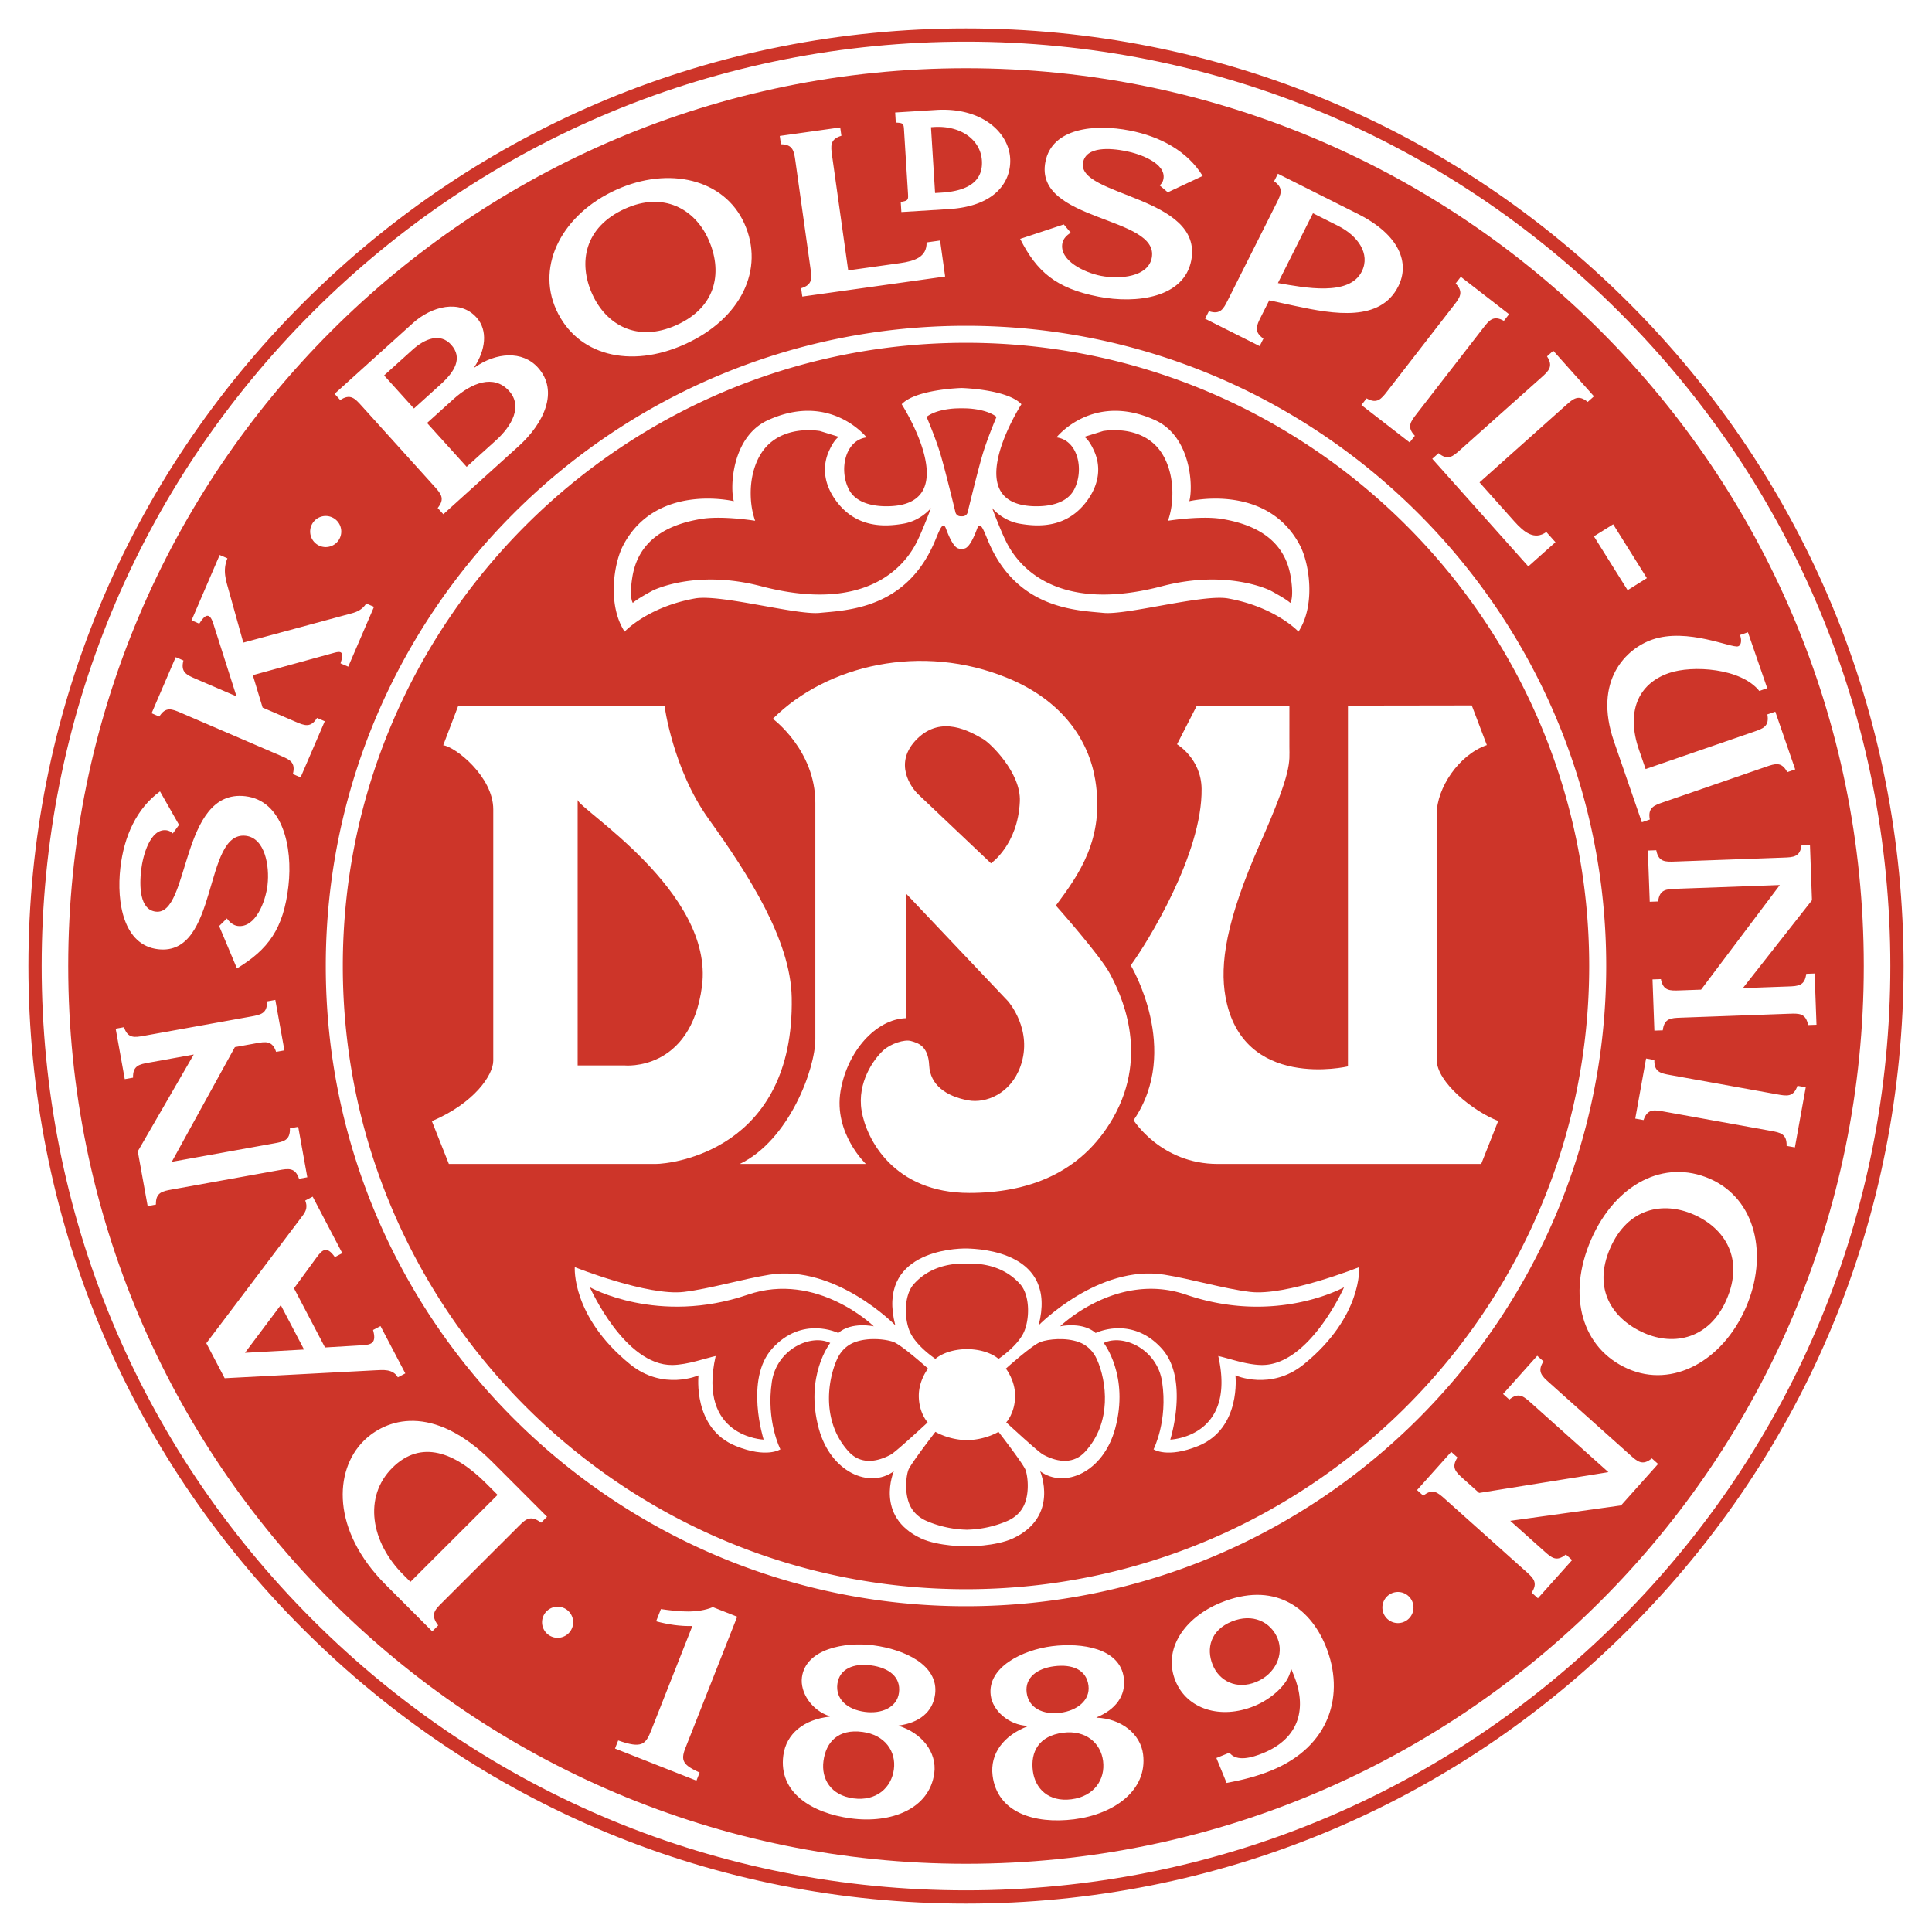
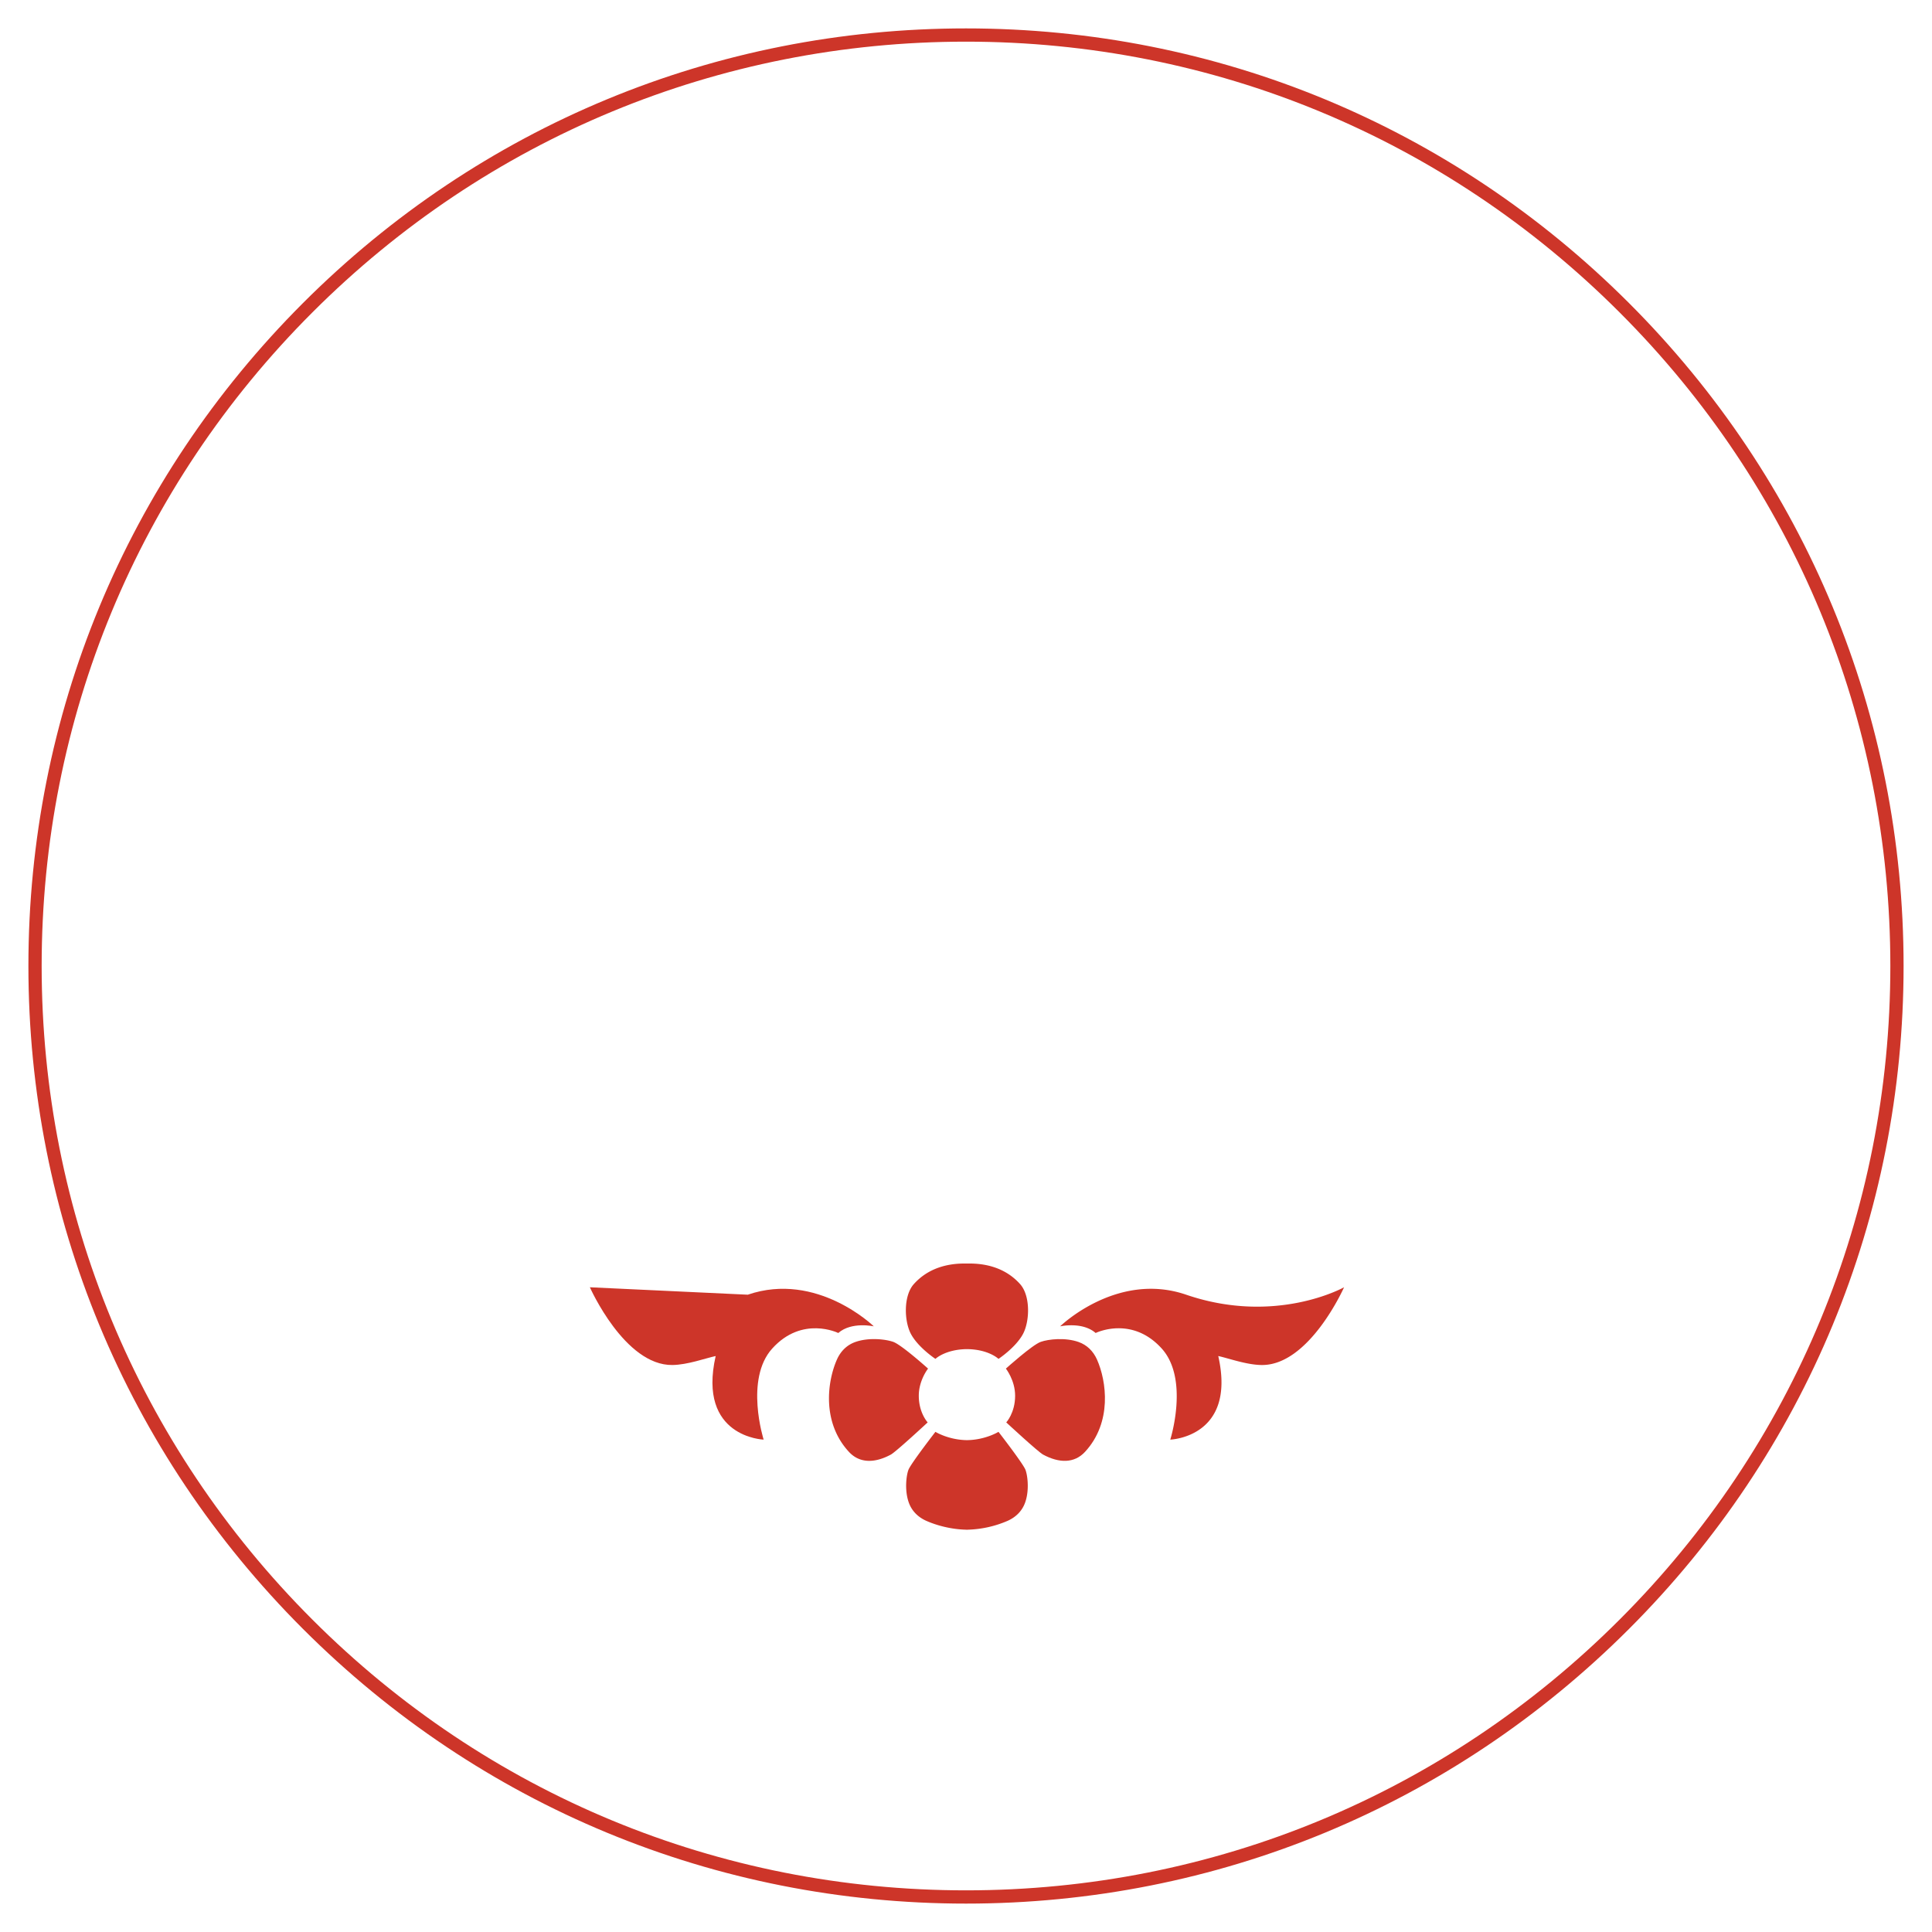
<svg xmlns="http://www.w3.org/2000/svg" width="2500" height="2500" viewBox="0 0 192.756 192.756">
  <g fill-rule="evenodd" clip-rule="evenodd">
    <path fill="#fff" d="M0 0h192.756v192.756H0V0z" />
    <path d="M96.378 3.601C45.139 3.601 3.6 45.139 3.6 96.379c0 51.238 41.539 92.775 92.778 92.775 51.239 0 92.776-41.537 92.776-92.775 0-51.24-41.537-92.778-92.776-92.778z" fill="#fff" />
    <path d="M96.378 2.834c-24.988 0-48.479 9.731-66.146 27.398C12.565 47.901 2.834 71.392 2.834 96.377c0 24.988 9.73 48.479 27.398 66.145 17.667 17.67 41.158 27.4 66.146 27.4 24.985 0 48.477-9.73 66.145-27.4 17.668-17.666 27.398-41.156 27.398-66.145 0-24.985-9.73-48.476-27.398-66.144-17.669-17.667-41.16-27.399-66.145-27.399zM188.6 96.377c0 24.633-9.594 47.793-27.012 65.211-17.418 17.42-40.576 27.012-65.209 27.012-24.634 0-47.793-9.592-65.212-27.012C13.749 144.17 4.156 121.01 4.156 96.377c0-24.632 9.593-47.792 27.011-65.209C48.585 13.75 71.745 4.156 96.378 4.156c24.633 0 47.792 9.594 65.209 27.012C179.006 48.585 188.6 71.745 188.6 96.377z" fill="#cd3529" />
-     <path d="M96.378 185.951c49.469 0 89.573-40.104 89.573-89.574 0-49.469-40.104-89.572-89.573-89.572-49.47 0-89.573 40.103-89.573 89.572 0 49.471 40.103 89.574 89.573 89.574z" fill="#cd3529" />
    <path d="M55.633 163.404a1.551 1.551 0 1 0 0-3.102 1.551 1.551 0 0 0 0 3.102zM139.473 161.934a1.551 1.551 0 1 0 0-3.102 1.551 1.551 0 0 0 0 3.102zM32.496 54.582a1.551 1.551 0 1 0 .001-3.103 1.551 1.551 0 0 0-.001 3.103zM96.378 160.252c35.219 0 63.874-28.654 63.874-63.875 0-35.219-28.654-63.873-63.874-63.873-35.221 0-63.875 28.654-63.875 63.873.001 35.221 28.655 63.875 63.875 63.875zM34.202 96.377c0-34.283 27.891-62.176 62.176-62.176 34.284 0 62.176 27.893 62.176 62.176 0 34.285-27.893 62.178-62.176 62.178-34.285 0-62.176-27.893-62.176-62.178z" fill="#fff" />
    <path d="M70.698 81.705c-3.581-4.995-4.404-11.308-4.404-11.308H45.727l-1.507 3.958c1.224.157 4.993 3.14 4.993 6.399v25.074c0 1.4-1.861 4.217-6.124 6.029l1.695 4.271H65.42c1.508 0 13.863-1.309 13.57-16.613-.112-5.738-4.308-12.253-8.292-17.81zm-.66 16.678c-1.116 8.576-7.727 7.916-7.727 7.916h-4.679V79.792c-.001.876 13.631 9.169 12.406 18.591z" fill="#fff" />
    <path d="M110.744 97.158c-.941-1.79-5.4-6.81-5.4-6.81 2.271-3.063 4.887-6.625 3.932-12.518-.643-3.955-3.242-7.904-8.707-10.166-8.613-3.563-18.092-1.318-23.463 4.052 0 0 4.241 3.111 4.241 8.386v23.567c0 2.977-2.627 10.104-7.539 12.459H86.39s-3.24-3.07-2.525-7.285c.677-3.992 3.543-7.162 6.527-7.26V89.148l10.177 10.742s2.543 2.859 1.24 6.504c-.986 2.758-3.471 3.705-5.198 3.391-2.182-.395-3.813-1.52-3.907-3.5-.096-1.979-1.154-2.232-1.812-2.422-.661-.188-2.039.268-2.761.928-.948.865-2.639 3.203-2.167 6.031s3.203 8.197 10.743 8.197c5.748 0 11.119-1.883 14.322-7.443 3.774-6.555.659-12.627-.285-14.418zm-8.994-17.202c-.188 4.334-2.879 6.178-2.879 6.178s-6.605-6.271-7.254-6.878c-.65-.609-2.588-3.12-.095-5.56 2.429-2.376 5.242-.719 6.56.035.709.403 3.793 3.361 3.668 6.225z" fill="#fff" />
    <path d="M128.645 70.397h-9.234l-1.979 3.863s2.406 1.412 2.451 4.429c.094 6.501-5.467 15.454-7.068 17.621 0 0 5.088 8.449.283 15.453 0 0 2.732 4.365 8.387 4.365h26.295l1.695-4.289c-2.5-.963-6.131-3.875-6.131-6.088V81.19c0-2.542 2.182-5.876 4.998-6.854l-1.504-3.957-12.352.018v35.997s-10.557 2.473-12.225-6.975c-.564-3.203.029-7.513 3.461-15.266 3.242-7.322 2.922-8.09 2.922-9.642l.001-4.114zM40.949 157.822l-.711-.713c-3.267-3.271-3.988-7.779-1.1-10.662 2.855-2.852 6.24-1.58 9.372 1.559l1.134 1.137-8.695 8.679zm13.63-6.496l-5.438-5.447c-5.978-5.988-10.686-4.287-12.867-2.109-2.951 2.947-3.22 8.904 2.2 14.332l4.651 4.658.593-.592c-.813-1.072-.332-1.551.358-2.24l7.667-7.656c.69-.688 1.172-1.168 2.242-.354l.594-.592zM30.335 134.645l-5.894.326 3.571-4.76 2.323 4.434zm-9.75-.633l1.831 3.494 15.044-.791c.701-.029 1.728-.168 2.236.701l.743-.391-2.475-4.721-.744.389c.341 1.234-.068 1.48-1.093 1.525l-3.699.219-3.094-5.902 2.222-3.037c.608-.842 1.046-1.225 1.852-.08l.742-.389-2.954-5.639-.744.389c.312.789-.028 1.213-.425 1.729l-9.442 12.504zM17.139 115.914l10.195-1.838c.958-.172 1.628-.293 1.593-1.504l.826-.148.907 5.033-.825.148c-.39-1.145-1.061-1.025-2.02-.852l-10.664 1.924c-.959.172-1.628.293-1.595 1.502l-.825.15-.985-5.461 5.583-9.658-4.461.805c-.959.172-1.629.293-1.595 1.504l-.825.148-.907-5.033.825-.15c.391 1.146 1.061 1.027 2.02.854l10.663-1.922c.959-.174 1.628-.295 1.594-1.506l.826-.148.907 5.033-.826.148c-.391-1.145-1.06-1.025-2.019-.852l-2.097.379-6.295 11.444zM21.864 92.392l.771-.76c.275.387.649.704 1.1.755 1.757.201 2.764-2.421 2.957-4.097.22-1.919-.263-4.684-2.177-4.903-4.257-.487-2.653 12.017-8.735 11.32-3.446-.395-4.169-4.639-3.771-8.125.36-3.136 1.614-5.921 3.954-7.625l1.899 3.34-.623.858c-.207-.188-.377-.29-.647-.321-1.6-.182-2.339 2.499-2.511 3.984-.175 1.54-.177 3.951 1.467 4.138 3.423.393 2.409-12.264 8.916-11.519 3.738.428 4.76 5.062 4.314 8.954-.491 4.297-2.025 6.339-5.139 8.228l-1.775-4.227zM35.055 61.201c.557-.146 1.103-.384 1.488-.989l.771.332-2.57 5.971-.771-.332c.434-1.235-.016-1.221-.604-1.061l-8.145 2.24.977 3.234 3.269 1.407c.896.385 1.521.653 2.16-.375l.771.332-2.411 5.6-.771-.332c.306-1.171-.319-1.44-1.213-1.825l-9.953-4.283c-.896-.386-1.521-.655-2.16.373l-.77-.331 2.407-5.597.771.332c-.306 1.171.318 1.439 1.214 1.825l4.081 1.756-2.333-7.312c-.363-1.104-.816-.855-1.382.057l-.77-.331 2.806-6.521.771.332c-.506 1.233-.141 2.219.17 3.331l1.417 5.081 10.78-2.914zM46.556 46.575l-3.949-4.373 2.645-2.389c1.796-1.622 4.014-2.496 5.533-.813 1.382 1.531.294 3.491-1.321 4.951l-2.908 2.624zm-2.326 4.729l7.51-6.782c2.543-2.298 4.04-5.512 1.928-7.849-1.551-1.718-4.164-1.526-6.314-.011l-.031-.034c1.1-1.664 1.399-3.646.215-4.957-1.656-1.834-4.465-1.13-6.343.566l-7.812 7.055.561.622c1.01-.667 1.467-.163 2.12.562l7.262 8.041c.653.723 1.109 1.229.342 2.164l.562.623zm-2.929-10.549l-2.979-3.298 2.847-2.571c1.231-1.112 2.757-1.695 3.835-.501 1.2 1.33.354 2.705-1.039 3.963l-2.664 2.407zM67.5 32.432c-3.966 1.792-7.038-.054-8.411-3.09-1.409-3.12-.807-6.676 3.283-8.524 3.818-1.724 6.937.026 8.3 3.042 1.391 3.077.968 6.701-3.172 8.572zm.834 1.912c5.576-2.521 7.998-7.47 5.926-12.056-2.007-4.441-7.541-5.722-12.771-3.358-5.305 2.396-8.033 7.459-5.998 11.962 2.064 4.565 7.365 5.927 12.843 3.452zM79.929 28.757c1.162-.346 1.068-1.018.932-1.983l-1.506-10.73c-.137-.965-.231-1.639-1.441-1.651l-.116-.831 6.032-.848.117.831c-1.158.347-1.064 1.02-.929 1.986l1.608 11.447 5.17-.726c1.455-.204 2.688-.606 2.65-2.066l1.348-.189.503 3.592-14.251 2.001-.117-.833zM106.135 22.391l.697.829c-.406.244-.75.593-.836 1.037-.34 1.737 2.197 2.945 3.852 3.266 1.898.369 4.691.103 5.061-1.789.814-4.207-11.775-3.579-10.609-9.587.66-3.405 4.949-3.796 8.395-3.127 3.096.601 5.777 2.068 7.295 4.533l-3.479 1.634-.807-.688c.203-.191.316-.354.369-.621.307-1.579-2.309-2.526-3.775-2.811-1.523-.296-3.926-.485-4.242 1.14-.654 3.382 12.041 3.354 10.793 9.785-.719 3.694-5.416 4.351-9.262 3.605-4.246-.825-6.164-2.513-7.805-5.764l4.353-1.442zM130.996 21.274l2.504 1.257c1.945.976 3.26 2.779 2.363 4.562-1.248 2.492-5.678 1.612-8.367 1.149l3.5-6.968zm-1.785 9.249c3.875.83 8.498 1.629 10.297-1.956 1.15-2.29.191-5.105-4.039-7.229l-7.973-4.004-.377.749c.988.699.684 1.306.246 2.178l-4.863 9.682c-.439.872-.742 1.479-1.893 1.104l-.379.75 5.445 2.735.375-.75c-.988-.698-.682-1.307-.244-2.178l.826-1.641 2.579.56zM141.338 41.294c-.598.771-1.014 1.308-.178 2.185l-.514.664-4.818-3.732.516-.663c1.057.589 1.473.051 2.07-.718l6.635-8.565c.598-.771 1.016-1.309.182-2.185l.514-.663 4.816 3.731-.516.664c-1.055-.59-1.473-.053-2.07.718l-6.637 8.564zM143.523 45.215c.934.772 1.439.319 2.166-.331l8.086-7.214c.725-.648 1.232-1.102.572-2.115l.623-.56 4.059 4.546-.625.559c-.934-.772-1.441-.319-2.17.33l-8.623 7.698 3.479 3.896c.979 1.095 1.998 1.898 3.188 1.054l.908 1.016-2.707 2.415-9.582-10.735.626-.559zM164.309 57.68l-1.922 1.202-3.362-5.374 1.922-1.201 3.362 5.373zM174.984 73.006c.922-.318 1.564-.54 1.346-1.73l.793-.273 1.986 5.76-.793.274c-.562-1.073-1.205-.851-2.127-.534l-10.242 3.534c-.922.316-1.564.539-1.346 1.729l-.793.273-2.785-8.074c-2.092-6.07 1.221-9.256 3.834-10.156 3.494-1.207 7.932.888 8.555.674.385-.133.332-.776.186-1.129l.793-.273 1.926 5.581-.793.273c-1.818-2.28-6.674-2.591-9.01-1.785-3.129 1.079-4.281 3.922-2.994 7.651l.664 1.928 10.8-3.723zM177.576 88.3l-10.354.375c-.973.036-1.654.061-1.791 1.263l-.836.031-.188-5.11.838-.031c.225 1.189.906 1.165 1.881 1.13l10.826-.394c.975-.034 1.654-.059 1.793-1.262l.836-.03.201 5.545-6.895 8.769 4.529-.164c.975-.035 1.654-.061 1.793-1.262l.838-.031.186 5.111-.838.029c-.225-1.189-.904-1.164-1.879-1.129l-10.828.393c-.975.035-1.652.061-1.791 1.264l-.838.029-.186-5.111.836-.029c.225 1.189.906 1.164 1.881 1.129l2.129-.076 7.857-10.439zM165.996 110.898c-.961-.174-1.631-.295-2.02.852l-.826-.148 1.08-5.996.826.148c-.033 1.209.635 1.33 1.596 1.504l10.662 1.924c.959.174 1.629.293 2.02-.852l.826.148-1.082 5.998-.826-.15c.033-1.211-.637-1.33-1.596-1.504l-10.66-1.924zM160.658 124.506c1.748-3.986 5.268-4.67 8.318-3.332 3.133 1.375 5.066 4.42 3.264 8.529-1.684 3.838-5.174 4.623-8.203 3.293-3.092-1.355-5.203-4.33-3.379-8.49zm-1.9-.863c-2.457 5.605-.945 10.902 3.664 12.924 4.465 1.959 9.434-.795 11.738-6.049 2.34-5.332.979-10.92-3.549-12.904-4.586-2.012-9.437.523-11.853 6.029zM160.471 146.877l-7.719-6.908c-.729-.648-1.234-1.104-2.168-.332l-.623-.559 3.408-3.811.625.559c-.662 1.014-.156 1.467.568 2.117l8.078 7.225c.727.65 1.232 1.104 2.164.334l.625.557-3.699 4.137-11.051 1.537 3.381 3.023c.725.65 1.23 1.104 2.164.334l.627.559-3.412 3.811-.625-.561c.662-1.012.156-1.465-.568-2.115l-8.076-7.225c-.727-.65-1.232-1.104-2.166-.334l-.625-.561 3.41-3.811.625.561c-.662 1.014-.156 1.465.57 2.115l1.588 1.422 12.899-2.074zM73.55 161.299l-5.176 13.127c-.498 1.262-.183 1.688 1.428 2.424l-.317.805-8.125-3.203.317-.805c2.386.84 2.741.402 3.315-1.059l4.086-10.361c-1.19.035-2.416-.146-3.617-.471l.48-1.219c1.826.268 3.66.438 5.179-.195l2.43.957zM82.158 175.699c.25-1.881 1.448-3.232 3.898-2.904 2.254.297 3.366 1.957 3.127 3.742-.242 1.811-1.727 3.195-4.038 2.887-2.253-.299-3.225-1.94-2.987-3.725zm.616-4.428c-2.53.277-4.33 1.668-4.622 3.871-.488 3.664 2.774 5.75 6.756 6.281 4.009.531 7.829-.943 8.306-4.518.273-2.062-1.225-4.008-3.565-4.721l.005-.047-.002.023c2.046-.271 3.408-1.34 3.641-3.104.396-2.969-3.141-4.502-6.12-4.896-2.921-.389-6.789.371-7.163 3.178-.203 1.531.976 3.316 2.769 3.887l-.005.046zm4.107-5.119c1.81.24 3.018 1.156 2.81 2.734-.196 1.484-1.755 2.127-3.399 1.908-1.781-.236-2.944-1.287-2.744-2.795.202-1.507 1.635-2.073 3.333-1.847zM103.045 176.676c-.236-1.879.58-3.492 3.031-3.803 2.256-.283 3.754 1.037 3.979 2.826.23 1.809-.857 3.527-3.17 3.818-2.256.286-3.614-1.052-3.84-2.841zm-.531-4.438c-2.375.912-3.76 2.715-3.482 4.922.463 3.668 4.15 4.854 8.133 4.352 4.014-.508 7.332-2.906 6.881-6.482-.26-2.064-2.203-3.564-4.648-3.658l-.006-.047.002.023c1.912-.783 2.953-2.164 2.73-3.93-.373-2.973-4.182-3.553-7.164-3.176-2.926.369-6.473 2.09-6.117 4.9.191 1.531 1.789 2.957 3.668 3.051l.003.045zm2.67-5.996c1.811-.229 3.215.35 3.412 1.928.189 1.484-1.156 2.504-2.801 2.713-1.781.225-3.174-.496-3.365-2.006-.19-1.51 1.054-2.422 2.754-2.635zM122.891 161.777c2.082-.848 3.895.029 4.576 1.693.654 1.605-.217 3.555-2.141 4.34-1.975.807-3.686-.111-4.332-1.693-.68-1.668-.209-3.478 1.897-4.34zm6.193 5.356c1.303 3.184.648 6.26-3.07 7.779-1.09.445-2.633.898-3.354-.045l-1.301.529 1.02 2.492c1.492-.281 3.01-.648 4.465-1.246 5.902-2.41 7.375-7.637 5.418-12.424-1.621-3.965-5.248-6.451-10.471-4.316-3.641 1.488-5.797 4.67-4.512 7.811 1.148 2.814 4.496 3.875 7.873 2.494 1.613-.658 3.383-2.117 3.641-3.635l.053-.021.238.582z" fill="#fff" />
    <path d="M100.783 15.774c-.158-2.542-2.799-5.089-7.381-4.805l-3.815.237-.275.018.017.276.03.485.014.242.242.018c.538.04.548.191.582.756l.392 6.28c.032.566.043.717-.485.823l-.238.047.016.241.03.487.017.275.277-.016 4.462-.277c4.721-.292 6.256-2.819 6.115-5.087zm-7.49 3.483l-.408-6.567.307-.019c2.635-.163 4.642 1.249 4.773 3.356.121 1.943-1.232 3.018-4.019 3.19l-.653.04zM95.935 38.71s-4.575.124-5.972 1.62c0 0 6.359 9.903-1.196 10.174-1.499.055-3.332-.25-4.068-1.666-1.011-1.94-.397-4.921 1.763-5.198 0 0-3.61-4.575-9.859-1.711-3.589 1.646-3.789 6.68-3.39 8.077 0 0-7.753-1.87-11.043 4.413-.947 1.807-1.577 5.951.149 8.6 0 0 2.278-2.461 7.026-3.313 2.503-.45 10.07 1.671 12.417 1.444 2.692-.263 8.489-.375 11.381-6.855.514-1.152.896-2.483 1.24-1.547.589 1.594 1.022 1.94 1.265 1.977a.685.685 0 0 0 .573 0c.242-.037.675-.382 1.265-1.977.346-.936.725.395 1.24 1.547 2.893 6.48 8.688 6.592 11.379 6.855 2.35.228 9.914-1.894 12.418-1.444 4.748.853 7.027 3.313 7.027 3.313 1.727-2.649 1.096-6.793.15-8.6-3.291-6.282-11.045-4.413-11.045-4.413.4-1.396.201-6.431-3.389-8.077-6.25-2.864-9.859 1.711-9.859 1.711 2.158.277 2.773 3.258 1.762 5.198-.736 1.415-2.568 1.72-4.068 1.666-7.555-.271-1.195-10.174-1.195-10.174-1.396-1.496-5.971-1.62-5.971-1.62z" fill="#fff" />
-     <path d="M128.783 57.601c-.451-2.871-2.381-5.096-6.895-5.83-1.383-.226-3.498-.093-5.361.185.268-.752.443-1.659.443-2.771 0-1.924-.623-3.781-1.814-4.878-2.023-1.863-4.957-1.317-5.082-1.307l-1.896.587s.432.175.996 1.441c.592 1.32.656 3.135-.797 5.041-2.027 2.658-4.85 2.487-6.627 2.182s-2.77-1.573-2.77-1.573c-.002-.002.834 2.204 1.33 3.213.57 1.157 3.736 7.709 15.621 4.595 6.537-1.714 10.768.409 10.809.428 0 0 1.604.852 1.988 1.238.001-.002.389-.446.055-2.551zM63.085 57.601c.454-2.871 2.382-5.096 6.895-5.83 1.384-.226 3.499-.093 5.362.185-.266-.752-.444-1.659-.444-2.771 0-1.924.624-3.781 1.813-4.878 2.024-1.863 4.961-1.317 5.085-1.307l1.896.587s-.432.175-.997 1.441c-.588 1.32-.655 3.135.798 5.041 2.028 2.658 4.848 2.487 6.625 2.182 1.777-.305 2.77-1.573 2.77-1.573.003-.002-.833 2.204-1.329 3.213-.57 1.157-3.738 7.709-15.619 4.595-6.54-1.714-10.769.409-10.81.428 0 0-1.604.852-1.99 1.238 0-.002-.388-.446-.055-2.551zM95.827 51.507a.524.524 0 0 1-.508-.422s-1.047-4.343-1.544-5.948c-.499-1.607-1.331-3.546-1.331-3.546.749-.582 2.092-.859 3.384-.853h.213c1.293-.006 2.635.271 3.383.853 0 0-.83 1.938-1.33 3.546-.496 1.605-1.544 5.948-1.544 5.948a.523.523 0 0 1-.507.422h-.216z" fill="#cd3529" />
    <path d="M96.476 154.283s-2.861.01-4.596-.803c-4.642-2.178-2.703-6.691-2.703-6.691-2.438 1.771-6.294.094-7.48-4.24-1.444-5.281 1.136-8.561 1.136-8.561-1.911-.939-5.331.602-5.824 3.871-.592 3.932.853 6.74.853 6.74s-1.351.924-4.452-.332c-4.325-1.75-3.718-7.045-3.718-7.045s-3.531 1.568-6.821-1.104c-5.886-4.777-5.525-9.695-5.525-9.695s7.292 2.91 10.892 2.471c2.632-.32 5.872-1.293 8.53-1.717 6.593-1.051 12.556 5.047 12.556 5.047-1.894-7.295 5.778-7.697 7.153-7.662 1.372.037 9.044.367 7.149 7.662 0 0 5.965-6.098 12.555-5.047 2.66.424 5.898 1.396 8.533 1.717 3.6.439 10.891-2.471 10.891-2.471s.361 4.918-5.525 9.695c-3.289 2.672-6.82 1.104-6.82 1.104s.605 5.295-3.719 7.045c-3.102 1.256-4.451.332-4.451.332s1.445-2.809.852-6.74c-.494-3.27-3.912-4.811-5.824-3.871 0 0 2.58 3.279 1.137 8.561-1.186 4.334-5.041 6.012-7.479 4.24 0 0 1.938 4.514-2.705 6.691-1.737.813-4.595.803-4.595.803z" fill="#fff" />
-     <path d="M74.605 129.172c6.91-2.365 12.575 3.158 12.575 3.158s-2.216-.5-3.545.664c0 0-3.589-1.773-6.592 1.551-2.765 3.061-.854 9.086-.854 9.086s-6.626-.221-4.786-8.34c-1.032.223-2.799.875-4.31.896-4.778.07-8.241-7.756-8.241-7.756s6.787 3.809 15.753.741zM107.625 133.896c-1.328-.477-3.021-.293-3.797-.016-.844.301-3.471 2.666-3.471 2.666s.922 1.156.922 2.707c0 1.717-.885 2.66-.885 2.66s3.16 2.932 3.674 3.211c1.602.865 3.113.883 4.18-.268 2.727-2.943 2.16-7.055 1.195-9.223-.379-.846-1.009-1.447-1.818-1.737z" fill="#cd3529" />
+     <path d="M74.605 129.172c6.91-2.365 12.575 3.158 12.575 3.158s-2.216-.5-3.545.664c0 0-3.589-1.773-6.592 1.551-2.765 3.061-.854 9.086-.854 9.086s-6.626-.221-4.786-8.34c-1.032.223-2.799.875-4.31.896-4.778.07-8.241-7.756-8.241-7.756zM107.625 133.896c-1.328-.477-3.021-.293-3.797-.016-.844.301-3.471 2.666-3.471 2.666s.922 1.156.922 2.707c0 1.717-.885 2.66-.885 2.66s3.16 2.932 3.674 3.211c1.602.865 3.113.883 4.18-.268 2.727-2.943 2.16-7.055 1.195-9.223-.379-.846-1.009-1.447-1.818-1.737z" fill="#cd3529" />
    <path d="M118.342 129.172c-6.91-2.365-12.574 3.158-12.574 3.158s2.215-.5 3.545.664c0 0 3.588-1.773 6.594 1.551 2.764 3.061.852 9.086.852 9.086s6.625-.221 4.787-8.34c1.031.223 2.799.875 4.309.896 4.777.07 8.242-7.756 8.242-7.756s-6.788 3.809-15.755.741zM85.322 133.896c1.328-.477 3.022-.293 3.799-.016.843.301 3.471 2.666 3.471 2.666s-.924 1.156-.924 2.707c0 1.717.886 2.66.886 2.66s-3.159 2.932-3.674 3.211c-1.603.865-3.115.883-4.179-.268-2.728-2.943-2.162-7.055-1.196-9.223.377-.846 1.007-1.447 1.817-1.737zM101.779 128.119c-1.432-1.604-3.391-2.092-5.237-2.055h-.136c-1.847-.037-3.807.451-5.238 2.055-1.044 1.17-.963 3.711-.277 4.984.724 1.344 2.438 2.473 2.438 2.473s.981-.951 3.147-.973c2.163.021 3.144.973 3.144.973s1.713-1.129 2.438-2.473c.686-1.273.764-3.814-.279-4.984zM102.277 146.566c-.4-.801-2.658-3.711-2.658-3.711s-1.301.807-3.144.828c-1.847-.021-3.147-.828-3.147-.828s-2.257 2.91-2.658 3.711c-.206.41-.474 2.021.002 3.35.29.809.891 1.436 1.74 1.816.992.441 2.449.854 3.994.885v.006l.069-.002.067.002v-.006a10.734 10.734 0 0 0 3.993-.885c.85-.381 1.451-1.008 1.74-1.816.477-1.328.207-2.939.002-3.35z" fill="#cd3529" />
  </g>
</svg>